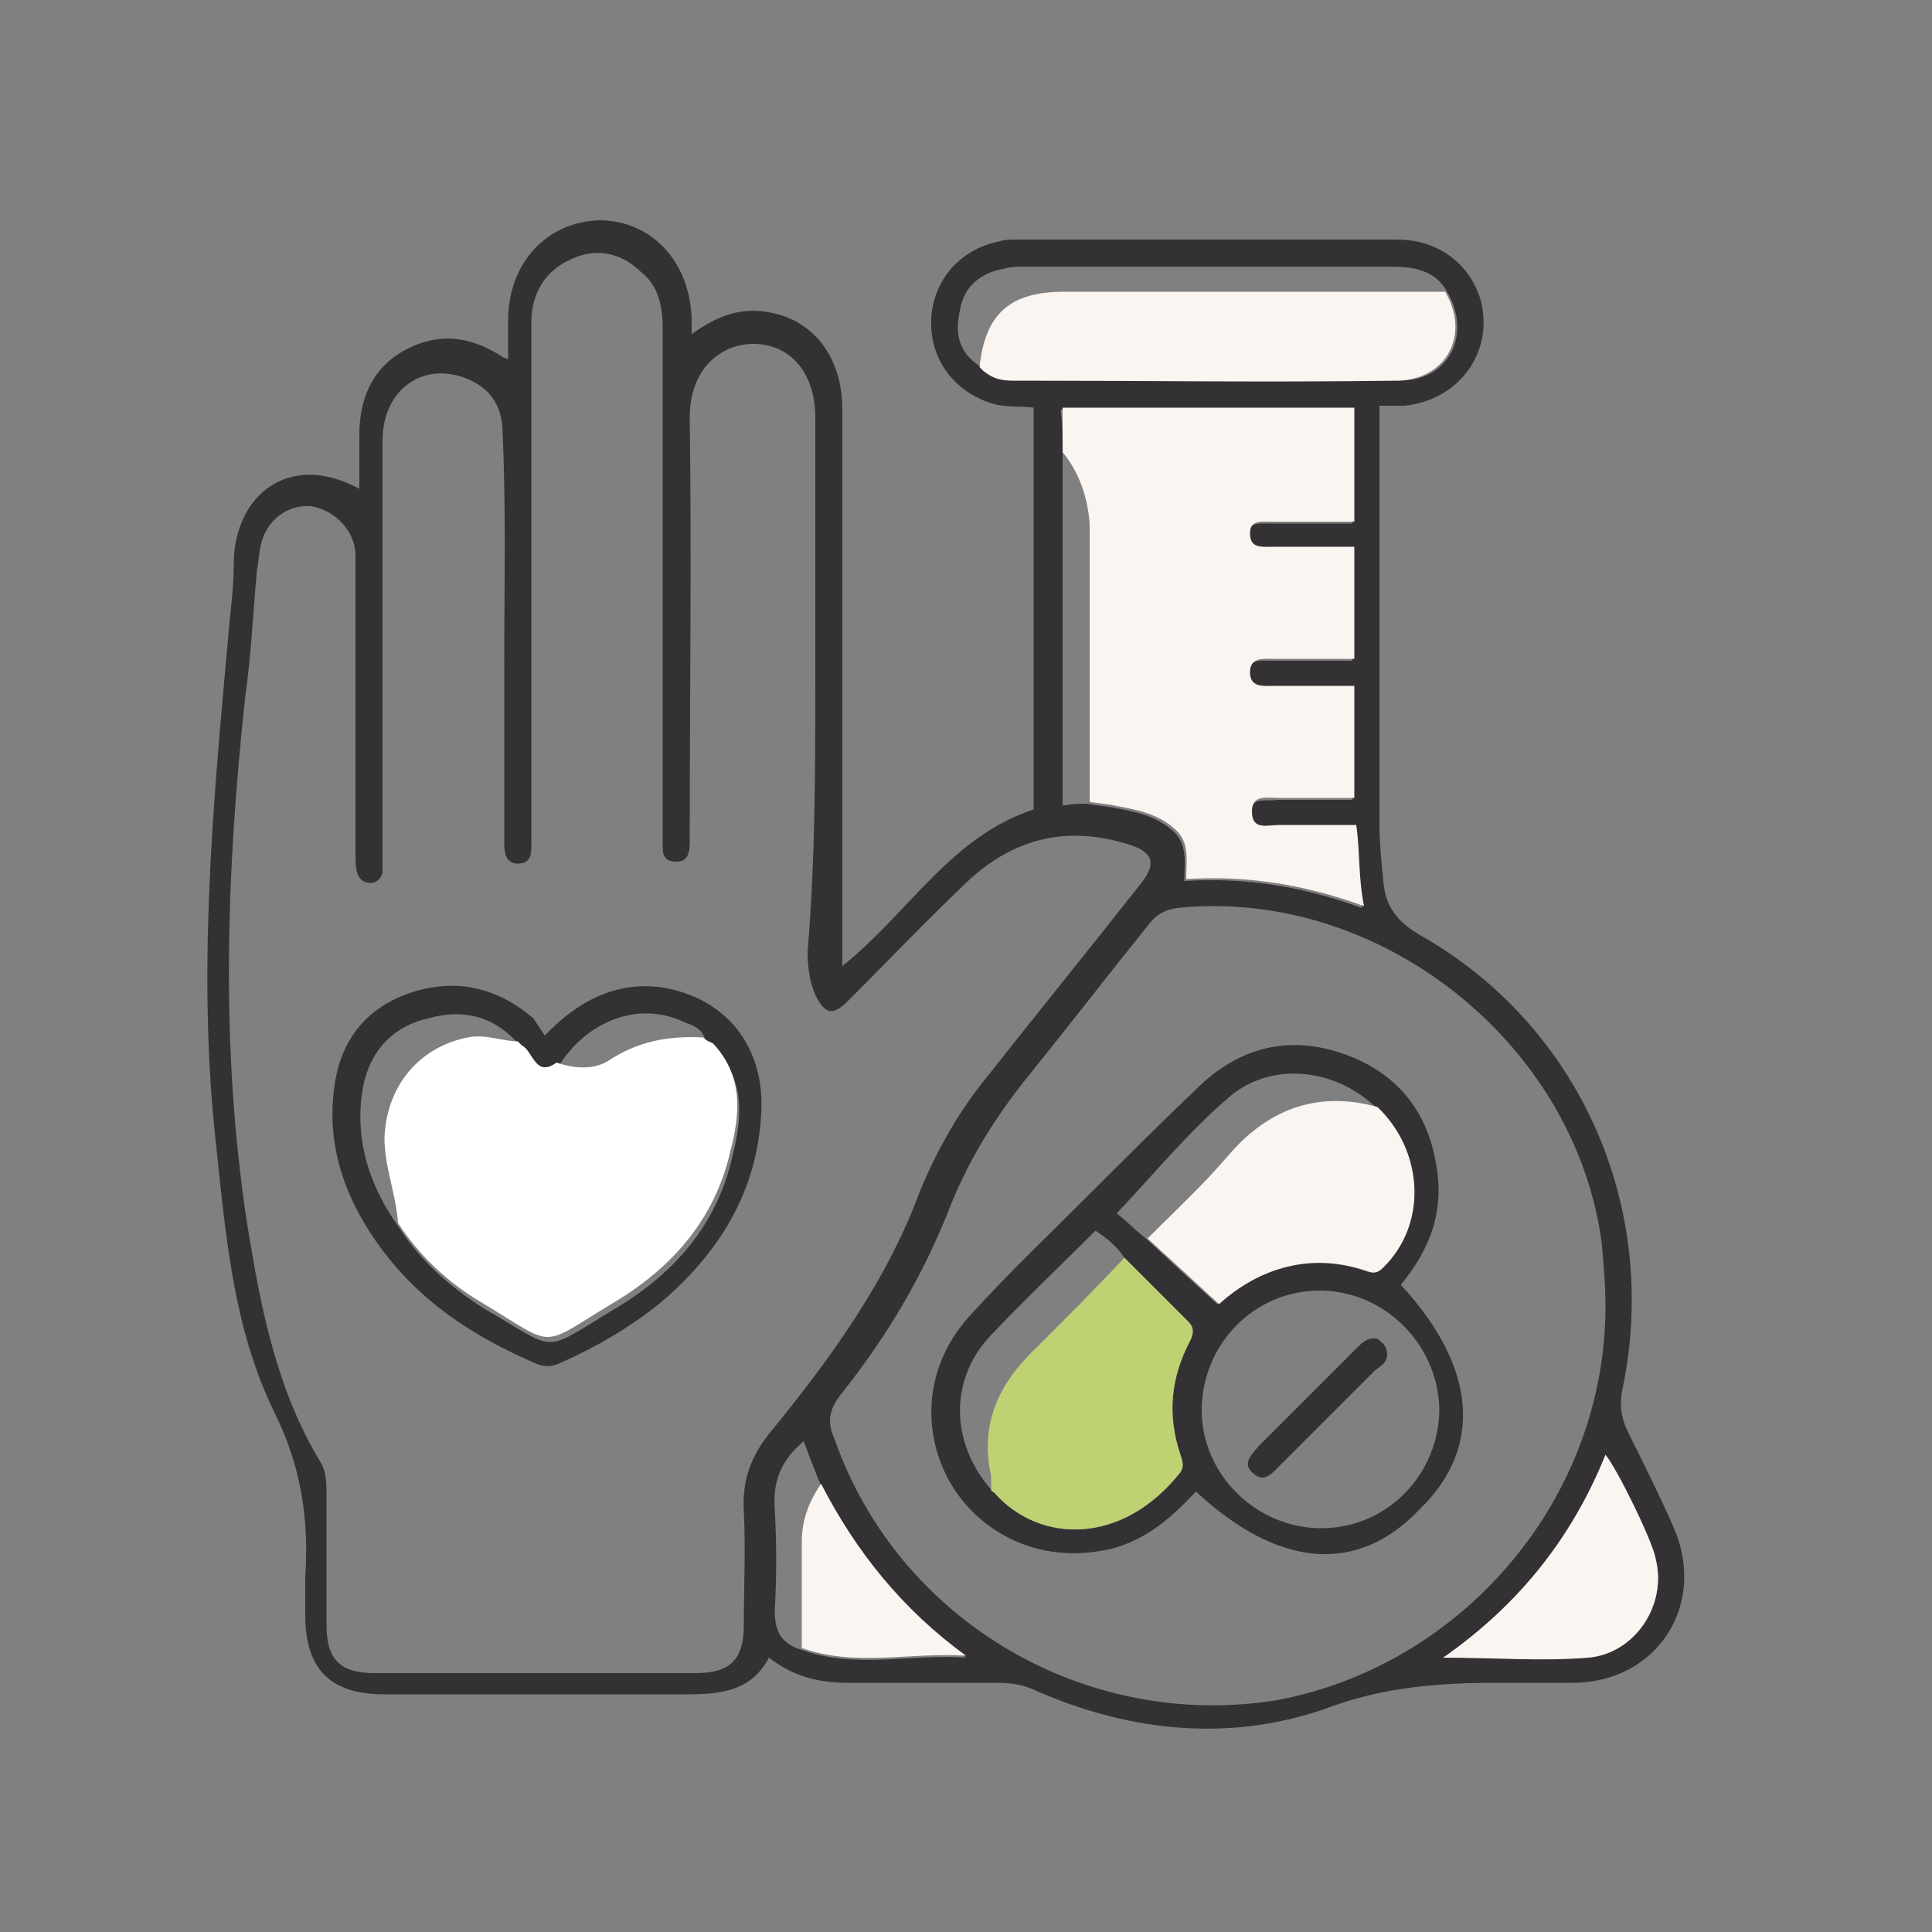
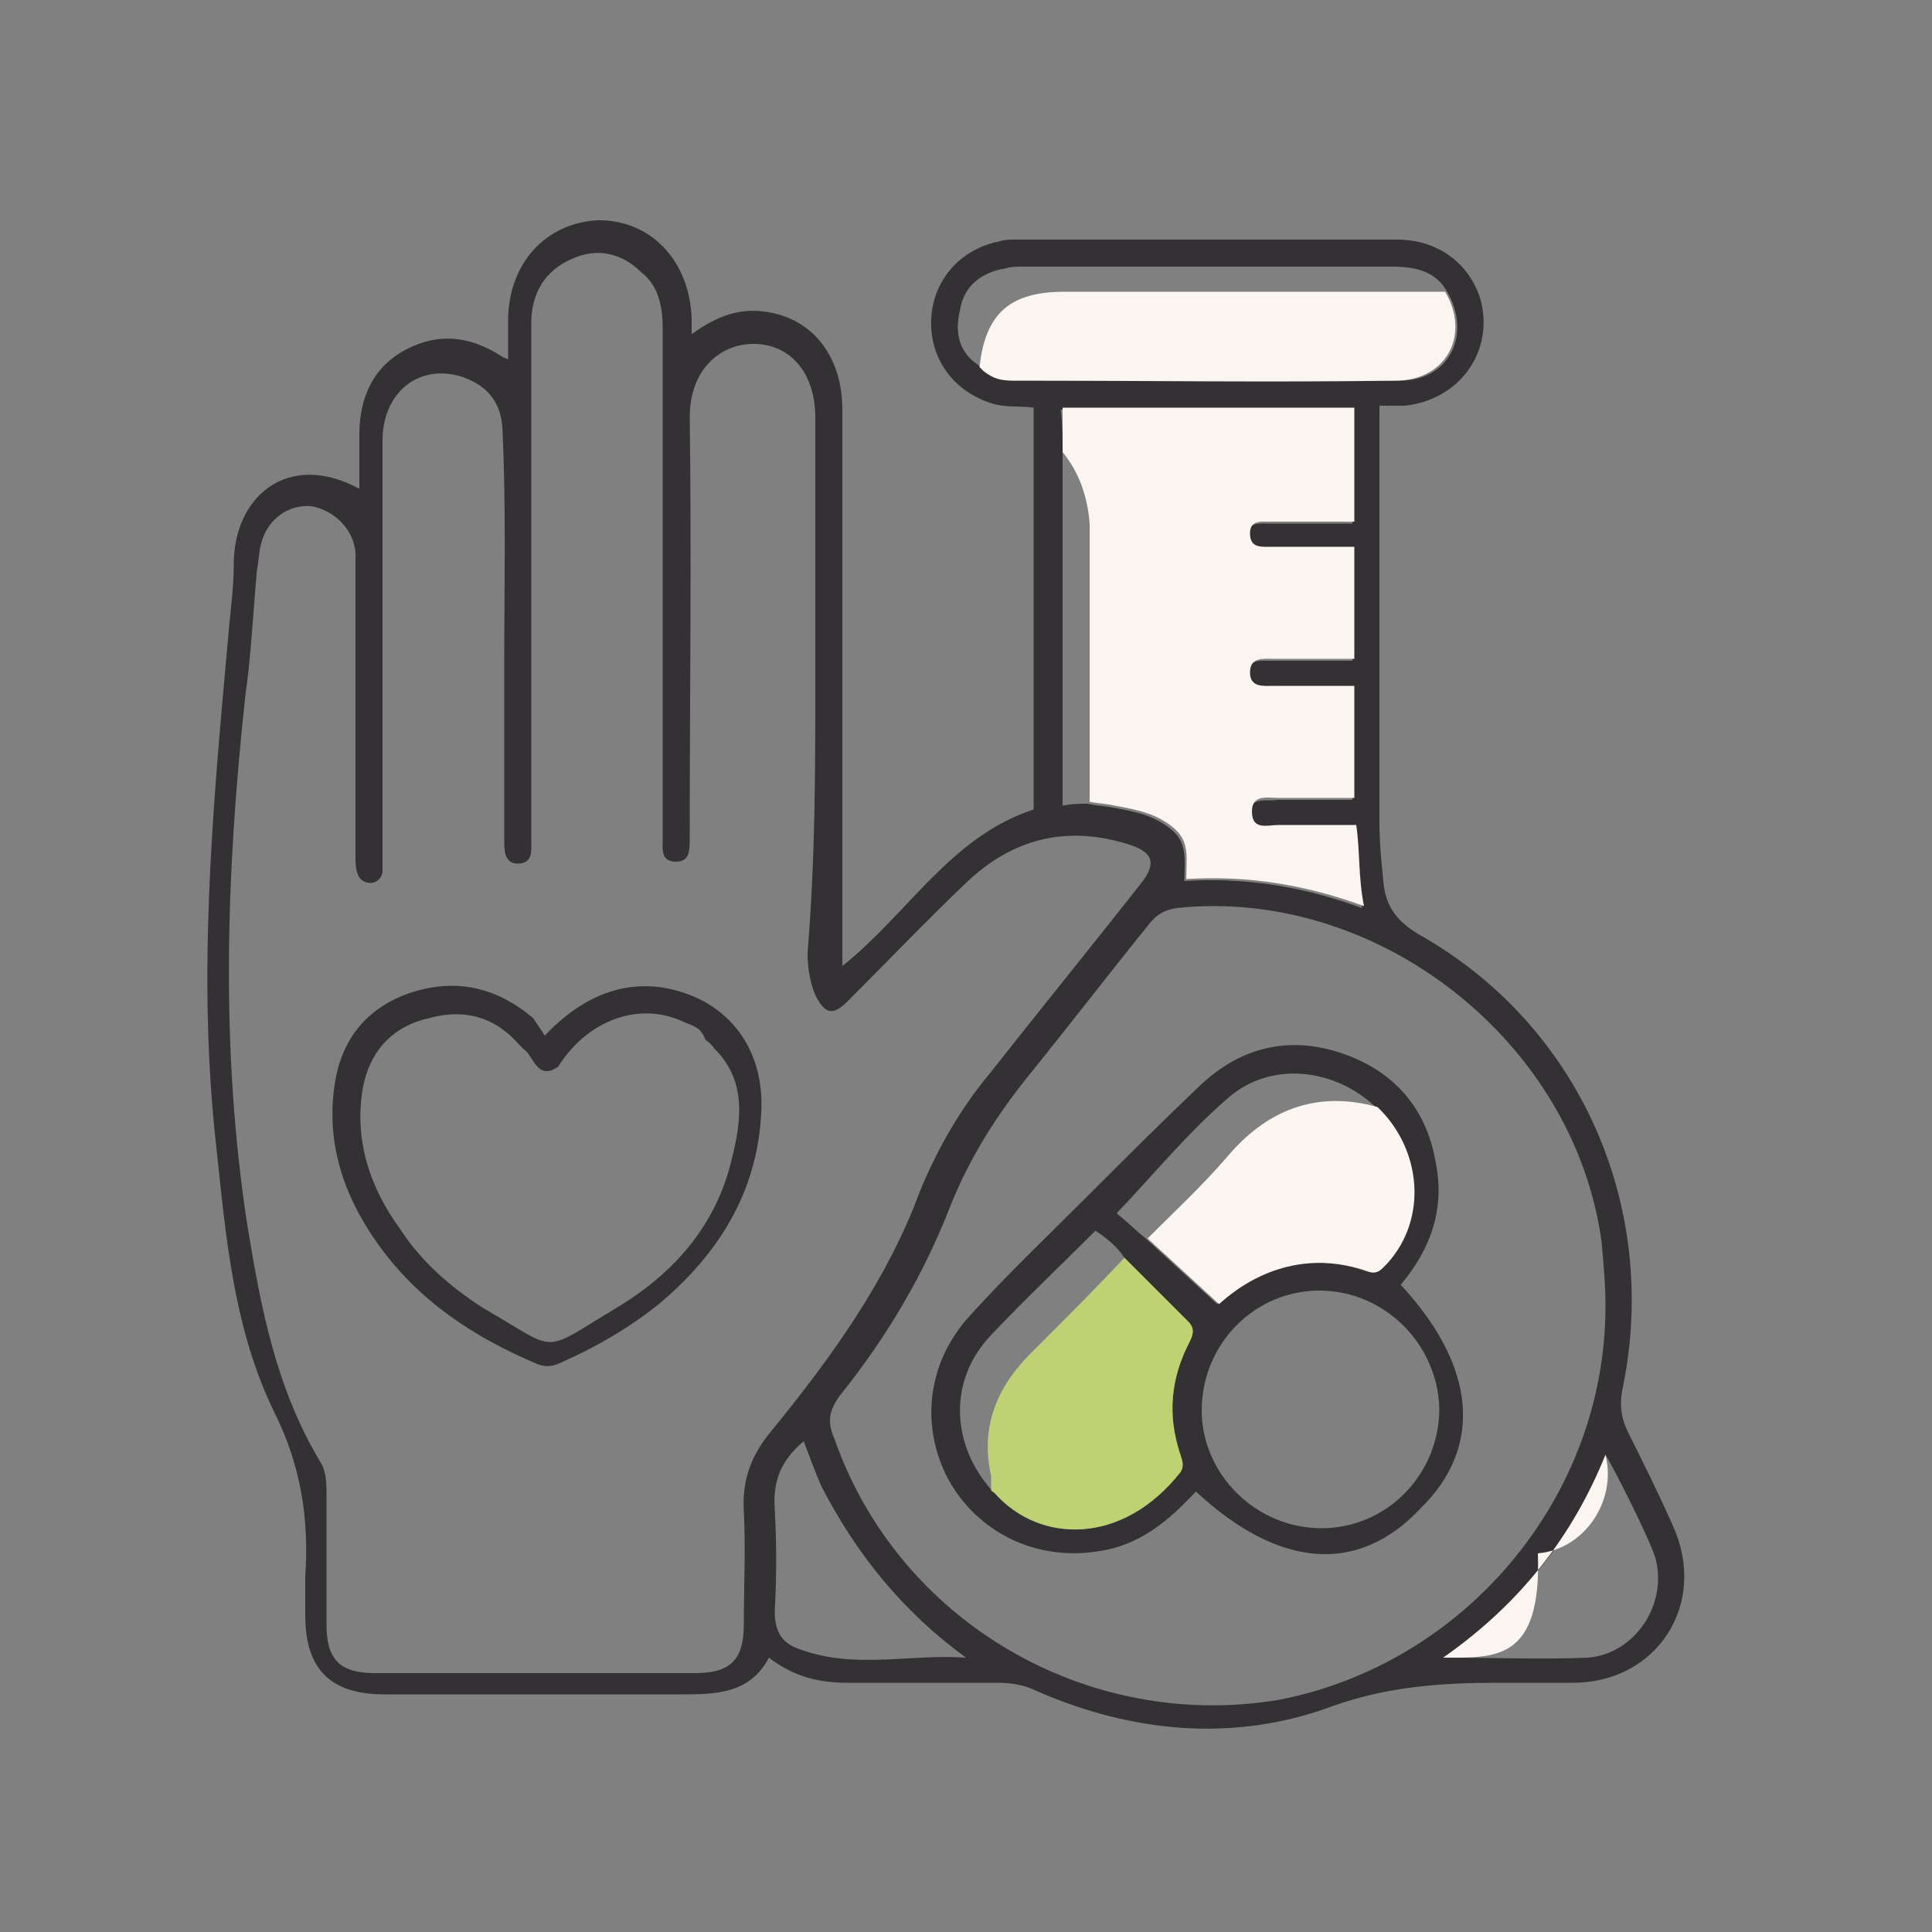
<svg xmlns="http://www.w3.org/2000/svg" id="Layer_1" x="0px" y="0px" viewBox="0 0 100 100" style="enable-background:new 0 0 100 100;" xml:space="preserve">
  <rect x="0" y="0" width="100" height="100" fill="#808080" stroke="none" />
  <style type="text/css">	.st0{fill:#333133;}	.st1{fill:#FAF5F0;}	.st2{fill:#FFFFFF;}	.st3{fill:#BED173;}</style>
  <path class="st0" d="M53.5,21.1c-0.7-0.1-1.4,0-2.1-0.2c-2-0.6-3.3-2.3-3.2-4.4c0.1-2,1.5-3.6,3.5-4c0.3-0.1,0.6-0.1,0.9-0.1 c6.6,0,13.1,0,19.7,0c2.1,0,3.7,1.2,4.3,3c0.8,2.7-1,5.3-3.9,5.6c-0.4,0-0.8,0-1.3,0c0,2.1,0,4,0,6c0,5.2,0,10.4,0,15.6 c0,1,0.1,2,0.2,3c0.1,1.3,0.7,2.1,1.9,2.8c8.3,4.7,12.4,14.1,10.5,23.4c-0.2,0.9-0.1,1.6,0.3,2.4c0.8,1.6,1.6,3.2,2.3,4.8 c1.8,4-0.8,8.1-5.2,8.1c-1.3,0-2.6,0-3.9,0c-2.9,0-5.7,0.2-8.5,1.2c-5.1,1.9-10.4,1.4-15.4-0.8c-0.6-0.3-1.3-0.4-2-0.4 c-2.6,0-5.1,0-7.7,0c-1.5,0-2.8-0.3-4.1-1.3c-1,1.9-2.8,1.9-4.6,1.9c-5.1,0-10.2,0-15.3,0c-2.8,0-4.1-1.3-4.1-4.1c0-0.6,0-1.3,0-2 c0.2-2.9-0.2-5.7-1.6-8.5c-2.1-4.3-2.5-9-3-13.7c-1-8.8-0.2-17.5,0.6-26.3c0.1-1.3,0.3-2.6,0.3-3.9c0-3.5,2.8-5.9,6.5-3.9 c0-1,0-1.9,0-2.8c0-1.9,0.7-3.5,2.4-4.4c1.7-0.9,3.3-0.7,4.9,0.3c0.1,0.1,0.2,0.1,0.4,0.2c0-0.7,0-1.4,0-2c0-3,2-5.1,4.7-5.2 c2.7,0,4.7,2.1,4.8,5.1c0,0.2,0,0.4,0,0.8c1.1-0.8,2.2-1.3,3.5-1.2c2.6,0.2,4.3,2.2,4.3,5.1c0,9,0,18,0,27.1c0,0.5,0,1,0,1.7 c3.4-2.7,5.6-6.7,9.9-8.1C53.5,35.1,53.5,28.2,53.5,21.1z M41.5,85.4c2.8,1,5.6,0.2,8.5,0.4c-3.3-2.4-5.7-5.4-7.5-8.9 c-0.3-0.7-0.6-1.5-0.9-2.3c-1.2,1-1.6,2.1-1.5,3.5c0.1,1.8,0.1,3.5,0,5.3C40.1,84.5,40.5,85.1,41.5,85.4z M50.8,19 c0.1,0.1,0.1,0.1,0.2,0.2c0.4,0.3,1,0.5,1.5,0.5c6.7,0,13.3,0,20,0c2.5,0,3.7-2.4,2.4-4.6c-0.6-1.1-1.7-1.3-2.9-1.3 c-6.3,0-12.6,0-19,0c-0.3,0-0.7,0-1,0.1c-1.2,0.2-2.1,0.9-2.3,2.1C49.4,17.2,49.6,18.3,50.8,19z M55,23.4c0,6.1,0,12.2,0,18.3 c0.5-0.1,0.9-0.1,1.3-0.1c0.4,0.1,0.8,0.1,1.3,0.2c1.1,0.2,2.2,0.4,3.1,1.2c0.8,0.7,0.6,1.7,0.6,2.6c3.2-0.2,6.2,0.3,9.2,1.4 c-0.3-1.5-0.3-2.8-0.4-4.2c-1.4,0-2.7,0-4,0c-0.6,0-1.4,0.3-1.4-0.7c0-0.9,0.9-0.6,1.4-0.7c1.3,0,2.6,0,3.9,0c0-2,0-3.8,0-5.8 c-1.4,0-2.8,0-4.2,0c-0.5,0-1.2,0.1-1.2-0.7c0-0.8,0.6-0.7,1.2-0.7c1.4,0,2.8,0,4.2,0c0-2,0-3.9,0-5.8c-1.5,0-2.8,0-4.2,0 c-0.6,0-1.2,0.1-1.2-0.7c0-0.7,0.6-0.6,1.1-0.6c1.4,0,2.8,0,4.3,0c0-2.1,0-3.9,0-5.9c-5,0-10,0-15.1,0C55,22,55,22.7,55,23.4z  M42.2,35.4c0-4.6,0-9.2,0-13.8c0-2.3-1.3-3.8-3.2-3.8c-1.7,0-3.3,1.3-3.3,3.8c0.1,7.3,0,14.5,0,21.8c0,0.6,0,1.2-0.7,1.2 c-0.8,0-0.7-0.6-0.7-1.2c0-0.2,0-0.5,0-0.7c0-8.6,0-17.1,0-25.7c0-1.1-0.2-2.2-1.1-2.9c-1-1-2.3-1.3-3.6-0.7 c-1.4,0.6-2.1,1.8-2.1,3.3c0,2.5,0,4.9,0,7.4c0,6.5,0,12.9,0,19.4c0,0.5,0.1,1.2-0.7,1.2c-0.7,0-0.7-0.7-0.7-1.2c0-3.1,0-6.2,0-9.3 c0-4,0.1-8.1-0.1-12.1c-0.1-1.4-0.9-2.2-2.1-2.6c-2.2-0.7-4.1,0.8-4.1,3.3c0,7.1,0,14.2,0,21.3c0,0.3,0,0.7,0,1 c0,0.3-0.3,0.6-0.6,0.6c-0.4,0-0.6-0.2-0.7-0.5c-0.1-0.3-0.1-0.6-0.1-0.9c0-3.7,0-7.5,0-11.3c0-1.4,0-2.9,0-4.4 c-0.1-1.2-1.1-2.2-2.3-2.4c-1.2-0.1-2.3,0.7-2.6,2c-0.1,0.4-0.1,0.8-0.2,1.3c-0.2,2.2-0.3,4.4-0.6,6.5c-1,9.2-1.3,18.3,0.1,27.4 c0.7,4.3,1.5,8.5,3.8,12.3c0.3,0.5,0.3,1.1,0.3,1.7c0,2.2,0,4.5,0,6.7c0,1.8,0.7,2.5,2.5,2.5c5.5,0,11.1,0,16.6,0 c1.8,0,2.5-0.7,2.5-2.5c0-2,0.1-3.9,0-5.9c-0.1-1.6,0.4-2.9,1.4-4.1c3.1-3.8,6-7.8,7.7-12.4c0.9-2.2,2.1-4.3,3.6-6.1 c2.6-3.3,5.2-6.5,7.8-9.8c0.9-1.1,0.7-1.7-0.6-2.1c-3.2-1-6-0.3-8.4,2c-2.1,2-4.1,4.1-6.1,6.1c-0.8,0.8-1.2,0.7-1.7-0.3 c-0.3-0.7-0.4-1.5-0.4-2.2C42.2,44.4,42.2,39.9,42.2,35.4z M83.1,67.6c0-1.1-0.1-2.2-0.2-3.3c-1.4-10.4-11.6-18.4-22-17.3 c-0.6,0.1-1,0.3-1.4,0.8c-2.1,2.6-4.1,5.2-6.2,7.8c-1.7,2.1-3.1,4.3-4.1,6.8c-1.4,3.6-3.3,6.8-5.7,9.8c-0.6,0.8-0.7,1.4-0.3,2.3 c3.3,9.4,13,15.1,22.9,13.5C75.7,86.2,83.1,77.6,83.1,67.6z M74.7,85.8c2.7,0,5.1,0.1,7.5,0c2.4-0.2,4.1-2.7,3.5-5.1 c-0.2-0.8-2.1-4.6-2.6-5.4C81.4,79.6,78.7,83,74.7,85.8z" />
  <path class="st1" d="M55,23.4c0-0.7,0-1.4,0-2.3c5,0,10,0,15.1,0c0,1.9,0,3.8,0,5.9c-1.5,0-2.9,0-4.3,0c-0.5,0-1.1-0.1-1.1,0.6 c0,0.8,0.6,0.7,1.2,0.7c1.4,0,2.8,0,4.2,0c0,1.9,0,3.8,0,5.8c-1.4,0-2.8,0-4.2,0c-0.5,0-1.2-0.1-1.2,0.7c0,0.8,0.7,0.7,1.2,0.7 c1.4,0,2.7,0,4.2,0c0,2,0,3.8,0,5.8c-1.4,0-2.6,0-3.9,0c-0.6,0-1.4-0.2-1.4,0.7c0,1,0.8,0.7,1.4,0.7c1.3,0,2.6,0,4,0 c0.2,1.4,0.1,2.7,0.4,4.2c-3-1.1-6-1.6-9.2-1.4c0-1,0.2-1.9-0.6-2.6c-0.9-0.8-2-1-3.1-1.2c-0.4-0.1-0.8-0.1-1.3-0.2 c0-4.8,0-9.6,0-14.4C56.3,25.8,55.9,24.5,55,23.4z" />
  <path class="st1" d="M74.8,15.1c1.3,2.2,0.1,4.5-2.4,4.6c-6.7,0.1-13.3,0-20,0c-0.6,0-1-0.1-1.5-0.5c-0.1-0.1-0.1-0.1-0.2-0.2v0 c0.3-2.8,1.6-3.9,4.4-3.9C61.7,15.1,68.3,15.1,74.8,15.1z" />
-   <path class="st1" d="M74.7,85.8c4-2.8,6.7-6.3,8.4-10.5c0.6,0.7,2.5,4.6,2.6,5.4c0.6,2.4-1.1,4.9-3.5,5.1 C79.8,86,77.4,85.8,74.7,85.8z" />
-   <path class="st1" d="M42.5,76.8c1.8,3.5,4.2,6.5,7.5,8.9c-2.8-0.2-5.7,0.6-8.5-0.4c0-1.8,0-3.7,0-5.5C41.5,78.8,41.8,77.8,42.5,76.8 z" />
+   <path class="st1" d="M74.7,85.8c4-2.8,6.7-6.3,8.4-10.5c0.6,2.4-1.1,4.9-3.5,5.1 C79.8,86,77.4,85.8,74.7,85.8z" />
  <path class="st0" d="M28.2,53.6c1.7-1.8,3.7-2.8,6-2.5c3.3,0.5,5.4,3,5.2,6.5c-0.2,4.1-2.2,7.3-5.3,9.9c-1.5,1.2-3.2,2.2-5,3 c-0.4,0.2-0.8,0.3-1.3,0.1c-3.3-1.4-6.2-3.3-8.3-6.3c-1.7-2.4-2.6-5.1-2.2-8c0.3-2.4,1.6-4.1,3.9-4.9c2.4-0.8,4.5-0.3,6.4,1.3 C27.8,53,28,53.3,28.2,53.6z M36.5,53.8c-0.2-0.6-0.6-0.7-1.1-0.9c-2.3-1.1-5-0.1-6.5,2.3c-1.1,0.8-1.3-0.6-1.8-0.9 c-0.1-0.1-0.2-0.2-0.2-0.2h0c-1.3-1.5-2.9-1.9-4.7-1.4c-1.8,0.4-3,1.6-3.4,3.5c-0.5,2.7,0.3,5.2,1.9,7.4c1.1,1.7,2.6,3,4.3,4.1 c4,2.3,2.9,2.4,6.9,0c3-1.8,5.2-4.3,6-7.8c0.5-2,0.7-4-0.9-5.6C36.7,53.9,36.6,53.9,36.5,53.8z" />
  <path class="st0" d="M61.9,77.2c-1.4,1.5-2.9,2.8-5.1,3.1c-3.2,0.5-6.2-1-7.7-3.7c-1.5-2.8-1.1-6.1,1.1-8.5c1.9-2.1,4-4.1,6-6.1 c2-2,3.9-3.9,5.9-5.8c2.1-2,4.6-2.6,7.3-1.7c2.7,0.9,4.4,2.8,4.9,5.6c0.5,2.4-0.2,4.5-1.8,6.4c3.9,4.2,4.3,8.4,1,11.6 C70.3,81.5,66.2,81.2,61.9,77.2z M51.3,77.1c0.1,0.1,0.2,0.1,0.2,0.2c2.4,2.6,6.6,2.7,9.6-1.1c0.2-0.3,0.1-0.6,0-0.9 c-0.7-2-0.5-4,0.5-5.9c0.2-0.4,0.2-0.7-0.1-1c-1.1-1.1-2.2-2.2-3.3-3.3c-0.4-0.6-0.9-1-1.5-1.4c-1.8,1.8-3.7,3.6-5.4,5.4 C49.1,71.4,49.2,74.7,51.3,77.1z M59.3,64.1c1.2,1.1,2.5,2.3,3.7,3.4c2.2-2,4.8-2.7,7.7-1.7c0.6,0.2,0.8-0.1,1-0.4 c2.1-2.3,1.8-6-0.5-8.1c-2.1-2-5.4-2.4-7.6-0.5c-2.1,1.8-3.9,4-5.8,6C58.3,63.2,58.8,63.7,59.3,64.1z M68.3,66.8 c-3.4,0-6.1,2.8-6.1,6.2c0,3.3,2.8,6.1,6.2,6.1c3.4,0,6.1-2.8,6.1-6.2C74.4,69.5,71.6,66.8,68.3,66.8z" />
-   <path class="st2" d="M36.9,54c1.6,1.7,1.4,3.7,0.9,5.6c-0.8,3.5-3,6-6,7.8c-4,2.4-2.9,2.4-6.9,0c-1.7-1-3.2-2.4-4.3-4.1 c-0.1-1.5-0.7-2.9-0.7-4.4c0.1-2.7,1.8-4.7,4.3-5.2c0.9-0.2,1.8,0.2,2.6,0.2h0c0.1,0.1,0.2,0.2,0.2,0.2c0.6,0.3,0.7,1.7,1.8,0.9 c0.9,0.3,1.9,0.4,2.7-0.1c1.5-1,3.1-1.3,4.9-1.2h0C36.6,53.9,36.7,53.9,36.9,54z" />
  <path class="st3" d="M58.2,65.1c1.1,1.1,2.2,2.2,3.3,3.3c0.3,0.3,0.3,0.6,0.1,1c-1,1.9-1.2,3.8-0.5,5.9c0.1,0.3,0.2,0.6,0,0.9 c-3,3.8-7.3,3.7-9.6,1.1c-0.1-0.1-0.2-0.1-0.2-0.2v0c0-0.2,0-0.5,0-0.7c-0.6-2.7,0.4-4.8,2.3-6.6C55.1,68.3,56.7,66.7,58.2,65.1z" />
  <path class="st1" d="M71.3,57.3c2.3,2.2,2.6,5.8,0.5,8.1c-0.3,0.3-0.5,0.6-1,0.4c-2.9-1-5.6-0.2-7.7,1.7c-1.3-1.2-2.5-2.3-3.7-3.4 c1.4-1.4,2.8-2.7,4.1-4.2C65.5,57.5,68.1,56.4,71.3,57.3z" />
-   <path class="st0" d="M71.8,70.1c0,0.4-0.3,0.6-0.6,0.8c-1.7,1.7-3.3,3.3-5,5c-0.4,0.4-0.8,0.9-1.4,0.3c-0.5-0.5,0-0.9,0.3-1.3 c1.7-1.7,3.5-3.5,5.2-5.2c0.3-0.3,0.6-0.5,1-0.4C71.7,69.6,71.8,69.8,71.8,70.1z" />
</svg>